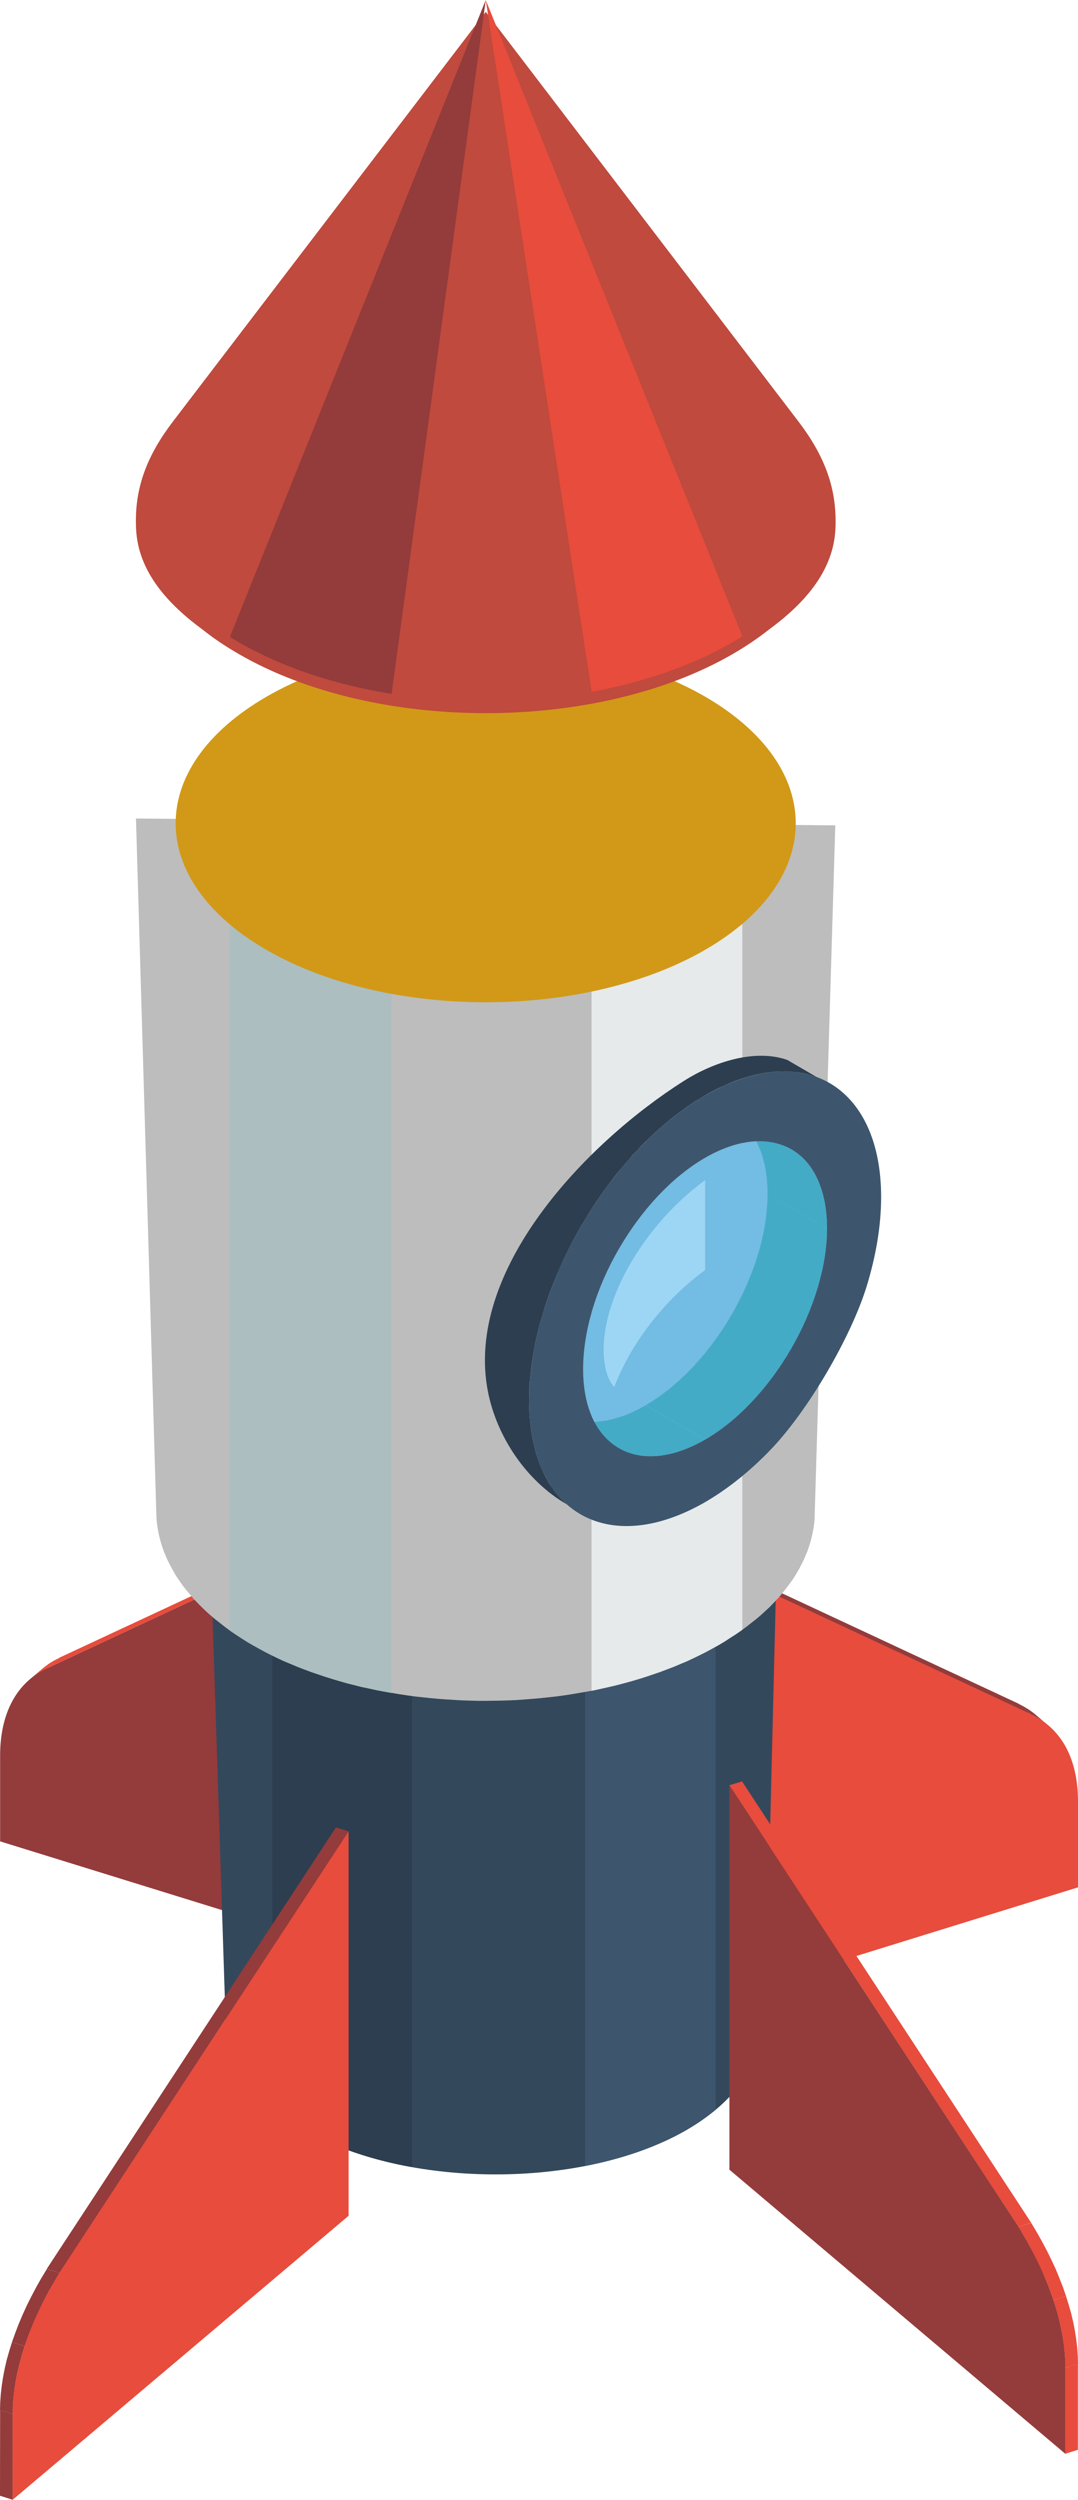
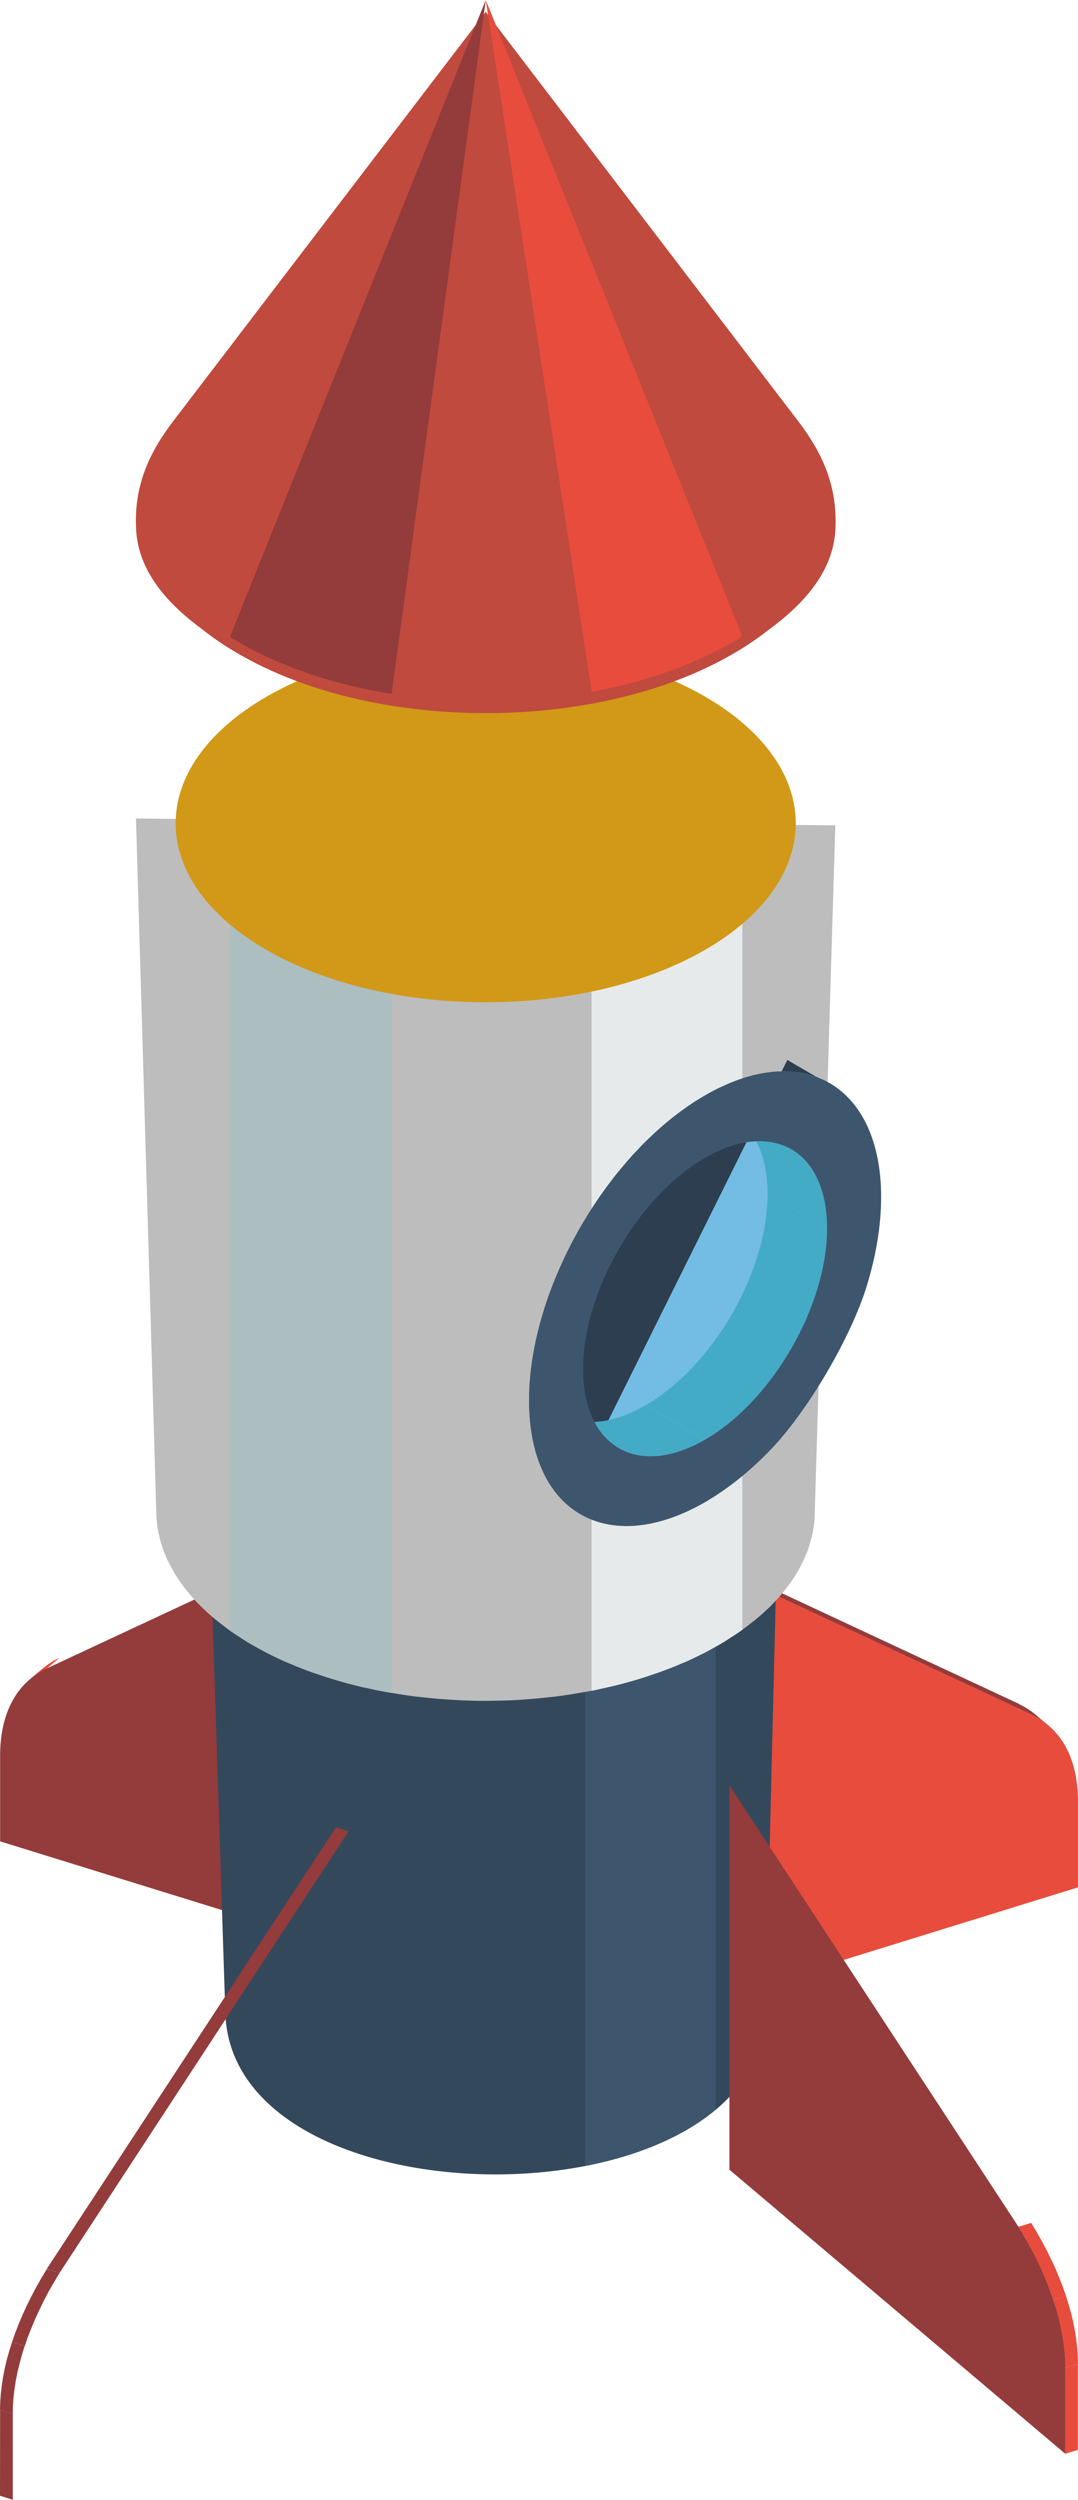
<svg xmlns="http://www.w3.org/2000/svg" enable-background="new 0 0 9.101 21.098" viewBox="0 0 9.101 21.098">
  <path d="m.456 14.015-.044.027-.041.031-.108.09.042-.03.044-.027.047-.024.107-.091z" fill="#e74c3c" />
  <g clip-rule="evenodd" fill-rule="evenodd">
-     <path d="m.396 14.081.107-.091 2.353-1.097v.04z" fill="#e74c3c" />
    <path d="m2.856 16.425-2.855-.884v-.723c0-.18.035-.334.101-.457.066-.124.165-.22.294-.28l2.46-1.148v.003z" fill="#943b3b" />
    <path d="m8.837 14.552-.107-.091-.041-.03-.044-.027-.047-.025.107.091.047.024.044.027z" fill="#943b3b" />
    <path d="m8.706 14.47-.107-.091-2.353-1.098v.041z" fill="#943b3b" />
    <path d="m6.246 16.813 2.855-.884v-.723c0-.18-.035-.335-.101-.458s-.166-.219-.294-.279l-2.46-1.148v.003z" fill="#e74c3c" />
    <path d="m6.463 17.012.107-4.368-.002.033-.003.034-.005.033-.007.034-.007.033-.009.032-.01.033-.012.033-.013.033-.015.032-.015.032-.018.032-.018.033-.02.031-.021.032-.023.03-.024.032-.026.031-.026.029-.028.031-.03.03-.031.029-.033.029-.033.029-.035.028-.037.028-.037.028-.04.027-.04.026-.042.026-.043.026-.045.024-.045.025-.046.023-.047.023-.048.022-.048.021-.049.02-.05.02-.05.018-.051.018-.051.017-.052.016-.053.016-.054.015-.053.014-.054.013-.055.012-.054.011-.056.011-.055.011-.056.008-.057.008-.056.008-.056.007-.058.006-.057.005-.057.005-.057.002-.058.003-.058.002-.057.001-.058.001-.057-.001-.058-.001-.058-.002-.057-.003-.058-.002-.057-.005-.058-.005-.056-.006-.057-.007-.057-.007-.056-.009-.055-.008-.056-.011-.056-.011-.054-.011-.055-.012-.054-.013-.053-.014-.054-.015-.053-.016-.051-.016-.052-.017-.051-.018-.05-.018-.05-.02-.049-.02-.049-.021-.047-.022-.047-.023-.046-.023-.045-.025-.044-.024-.044-.026-.042-.026-.04-.026-.04-.027-.038-.028-.036-.028-.034-.028-.035-.029-.032-.029-.031-.029-.029-.031-.029-.03-.026-.03-.026-.03-.024-.032-.023-.031-.021-.031-.02-.031-.018-.033-.018-.032-.016-.032-.014-.032-.013-.033-.012-.033-.01-.033-.009-.032-.008-.033-.006-.034-.005-.033-.003-.034-.002-.032.141 4.367c.096 1.786 4.464 1.787 4.56 0" fill="#34485c" />
-     <path d="m3.48 13.941-.054-.01-.055-.011-.055-.01-.054-.013-.054-.013-.054-.013-.053-.016-.053-.016-.052-.015-.051-.018-.051-.017-.051-.019-.05-.019-.048-.021-.049-.02-.048-.023-.046-.022-.047-.024-.045-.024-.044-.025-.044-.026-.042-.025-.04-.027-.04-.027-.001-.001v4.298c.29.254.713.423 1.18.506v-4.349z" fill="#2c3e50" />
    <path d="m6.041 13.48-.009.007-.039.027-.041.027-.041.025-.044.026-.044.025-.046.024-.046.024-.047.022-.047.022-.049.021-.048.022-.05.019-.051.019-.051.017-.051.018-.052.015-.053.016-.053.016-.054.013-.054.013-.054.012-.055.01-.022.005v4.355c.179-.034.352-.082.512-.143l.037-.014.051-.022.048-.022.049-.023.047-.023.047-.025.046-.026.046-.026.044-.027.044-.028.041-.028.041-.03.031-.023.017-.014z" fill="#3d566e" />
    <path d="m2.943 15.456-.107-.033-2.441 3.726.108.034z" fill="#943b3b" />
    <path d="m.503 19.183-.107-.033-.047.077-.044.078-.041.078-.039.078-.035.077-.033.078-.029.076-.027.076.108.033.026-.076.03-.076.032-.077.036-.077.038-.079.041-.078.045-.078z" fill="#943b3b" />
    <path d="m.208 19.801-.107-.033-.023.074-.021.074-.017.073-.014.073-.011.071-.008.07-.005.07-.002.068.108.033.001-.068.005-.069.008-.071.011-.071.014-.072.018-.074.02-.074z" fill="#943b3b" />
    <path d="m.108 20.374-.107-.033-.001.723.108.034z" fill="#943b3b" />
-     <path d="m2.943 15.456-2.441 3.726c-.128.208-.228.418-.294.619-.066.199-.101.393-.101.573v.724l2.836-2.397z" fill="#e74c3c" />
-     <path d="m6.158 15.067.107-.032 2.441 3.725-.108.034z" fill="#e74c3c" />
    <path d="m8.598 18.794.108-.033.046.077.044.078.042.079.038.077.036.077.032.078.03.077.026.075-.107.033-.026-.075-.03-.077-.033-.077-.036-.077-.038-.078-.041-.079-.044-.078z" fill="#e74c3c" />
    <path d="m8.893 19.412.107-.033.023.074.021.074.017.073.014.073.011.071.008.07.005.071.002.067-.108.033-.001-.067-.005-.07-.008-.071-.011-.071-.014-.072-.018-.074-.02-.073z" fill="#e74c3c" />
    <path d="m8.993 19.985.107-.033v.724l-.107.034z" fill="#e74c3c" />
    <path d="m6.158 15.068 2.44 3.725c.129.208.229.419.295.619.066.199.101.393.101.573v.725l-2.836-2.398z" fill="#943b3b" />
    <path d="m6.066 13.885.05-.029.048-.032.047-.03.045-.031.044-.032.042-.033.041-.032.039-.033.037-.034.036-.033.034-.035.033-.035.031-.035.029-.036.027-.035.027-.036.025-.036.023-.037.022-.038.019-.037.019-.037.016-.038.016-.037.013-.038.012-.038.01-.038.009-.038.007-.038.006-.04.004-.038.001-.038.174-5.822-5.904-.058.172 5.88.002.038.004.039.006.039.007.038.009.038.01.038.012.038.013.038.016.037.016.038.019.037.02.037.021.038.023.037.025.036.026.036.028.035.03.036.03.035.033.035.034.034.035.034.038.034.039.033.041.032.042.033.043.032.046.031.047.03.048.032.05.029.052.028.052.029.053.027.054.026.055.026.056.023.057.024.057.022.059.022.059.02.06.02.06.019.06.018.062.017.061.016.063.016.063.013.063.014.065.012.064.011.064.011.066.01.065.009.066.007.065.007.067.006.066.005.066.004.066.004.067.002.067.002h.067l.066-.001.067-.001.066-.002.067-.003.066-.005.067-.005.066-.006.065-.007.066-.007.065-.009.066-.01.064-.011.064-.011.065-.012.063-.014.063-.014.063-.015.061-.016.062-.017.061-.018.06-.019.059-.02.059-.02.058-.022.058-.022.057-.024.055-.023.056-.026.053-.026.054-.027.053-.029z" fill="#bdbdbd" />
    <path d="m6.066 13.885.05-.03.048-.031.047-.03.045-.031.011-.008v-5.956l-.011.008-.045.032-.047.03-.048.03-.05.03-.051.029-.053.028-.054.027-.054.026-.055.026-.055.024-.057.023-.058.023-.058.021-.059.021-.059.02-.06.019-.061.018-.062.017-.061.016-.063.014-.063.015-.063.013-.026.005v5.956l.026-.005.063-.014.063-.014.063-.015.061-.016.062-.017.061-.018.06-.019.059-.02.059-.02.058-.022.058-.022.057-.024.055-.023.055-.026.054-.026.054-.027.053-.029z" fill="#e6eaeb" />
    <path d="m3.306 8.333-.062-.011-.064-.013-.063-.013-.063-.014-.063-.015-.062-.016-.061-.017-.061-.018-.061-.019-.059-.02-.059-.02-.058-.022-.058-.023-.057-.023-.055-.024-.055-.025-.055-.027-.053-.027-.052-.028-.051-.029-.051-.03-.048-.03-.047-.03-.045-.031-.002-.001v5.955l.002.001.045.031.047.031.048.03.051.03.051.029.052.028.053.027.055.027.055.025.055.023.057.024.058.022.058.022.059.02.059.02.061.019.061.018.061.018.062.015.063.016.063.013.063.014.064.012.062.012z" fill="#acbebf" />
    <path d="m4.101 8.459c.669 0 1.34-.147 1.851-.442s.766-.682.766-1.069c0-.386-.255-.773-.766-1.069-.511-.295-1.182-.441-1.851-.441-.67 0-1.34.147-1.851.442-.511.296-.767.682-.767 1.068 0 .387.256.774.767 1.069s1.181.442 1.851.442" fill="#d19917" />
    <path d="m4.101.1 2.638 3.455c.217.284.331.563.314.911-.018.365-.276.639-.567.852-.09.071-.19.138-.3.202-.575.333-1.33.499-2.085.499s-1.51-.166-2.085-.499c-.111-.064-.211-.131-.3-.202-.291-.213-.549-.487-.567-.852-.018-.348.096-.627.313-.911z" fill="#bf4a3d" />
    <path d="m5.953 9.772c-.569.329-1.03 1.127-1.03 1.783s.461.923 1.03.595c.568-.329 1.029-1.127 1.029-1.783s-.461-.923-1.029-.595" fill="#73bce3" />
-     <path d="m5.953 10.719c-.354.258-.632.631-.767.987-.029-.033-.054-.076-.069-.137-.115-.467.262-1.189.836-1.609z" fill="#9dd6f5" />
-     <path d="m6.647 8.946.251.146-.028-.01-.028-.009-.028-.008-.03-.007-.03-.005-.03-.004-.033-.003-.03-.002-.033-.002-.031.001-.033.001-.033.002-.033.004-.034.004-.034.006-.036.007-.035.008-.036.01-.035.01-.036.012-.037.013-.036.014-.037.016-.038.017-.038.017-.037.019-.038.02-.038.022-.038.023-.04.024-.037.024-.038.026-.036.026-.037.027-.038.029-.036.029-.036.03-.035.03-.037.033-.035.032-.033.032-.036.034-.033.034-.033.036-.035.036-.031.037-.033.037-.031.037-.032.038-.031.039-.03.04-.03.04-.029.04-.029.041-.028.041-.028.042-.028.043-.026.043-.026.043-.026.043-.025.044-.024.044-.024.045-.023.045-.022.045-.022.045-.021.046-.02.046-.02.045-.019.046-.018.046-.018.046-.017.047-.016.047-.015.046-.014.047-.014.047-.013.046-.012.046-.011.047-.011.047-.009.046-.009.047-.008.046-.007.046-.006.046-.005.045-.004.046-.005.045-.001.046-.002.045v.044.044l.002.044.002.042.004.041.004.041.005.04.006.038.007.038.008.037.009.036.009.037.011.034.011.033.012.033.013.031.014.032.014.03.015.028.016.029.017.027.018.025.018.026.019.024.02.023.02.022.021.021.022.021c-.34-.197-.59-.569-.665-.953-.198-1.018.819-2.09 1.656-2.621.248-.157.597-.273.872-.176" fill="#2c3e50" />
+     <path d="m6.647 8.946.251.146-.028-.01-.028-.009-.028-.008-.03-.007-.03-.005-.03-.004-.033-.003-.03-.002-.033-.002-.031.001-.033.001-.033.002-.033.004-.034.004-.034.006-.036.007-.035.008-.036.01-.035.01-.036.012-.037.013-.036.014-.037.016-.038.017-.038.017-.037.019-.038.02-.038.022-.038.023-.04.024-.037.024-.038.026-.036.026-.037.027-.038.029-.036.029-.036.03-.035.03-.037.033-.035.032-.033.032-.036.034-.033.034-.033.036-.035.036-.031.037-.033.037-.031.037-.032.038-.031.039-.03.04-.03.04-.029.04-.029.041-.028.041-.028.042-.028.043-.026.043-.026.043-.026.043-.025.044-.024.044-.024.045-.023.045-.022.045-.022.045-.021.046-.02.046-.02.045-.019.046-.018.046-.018.046-.017.047-.016.047-.015.046-.014.047-.014.047-.013.046-.012.046-.011.047-.011.047-.009.046-.009.047-.008.046-.007.046-.006.046-.005.045-.004.046-.005.045-.001.046-.002.045v.044.044l.002.044.002.042.004.041.004.041.005.04.006.038.007.038.008.037.009.036.009.037.011.034.011.033.012.033.013.031.014.032.014.03.015.028.016.029.017.027.018.025.018.026.019.024.02.023.02.022.021.021.022.021" fill="#2c3e50" />
    <path d="m6.982 10.367-.502-.29v-.03l-.001-.031-.002-.029-.003-.028-.002-.029-.004-.027-.004-.027-.005-.027-.005-.025-.007-.025-.007-.025-.006-.024-.008-.023-.008-.023-.01-.022-.009-.021-.01-.021-.011-.02-.011-.019-.011-.019-.013-.018-.012-.017-.013-.017-.014-.017-.014-.014-.015-.015-.015-.014-.015-.013-.016-.013-.017-.012-.016-.011-.018-.011.503.29.017.011.016.01.017.013.016.012.015.014.015.014.015.014.014.016.014.016.013.017.012.017.012.018.012.018.011.02.011.02.01.021.009.021.01.022.008.022.008.024.007.024.006.025.007.025.005.025.005.027.004.027.004.028.003.027.002.029.002.029.001.031z" fill="#44abc7" />
    <path d="m5.225 12.223-.502-.29.018.01.018.009.018.008.019.007.019.007.02.006.02.006.02.004.021.004.021.002.021.003.022.001.022.001h.022l.023-.001.023-.002.023-.002.024-.003.024-.004.024-.005.024-.006.025-.006.024-.008.026-.008.024-.008.026-.01.026-.011.026-.012.025-.012.027-.013.026-.015.027-.014.502.29-.027.014-.026.015-.027.013-.025.012-.026.012-.026.01-.026.01-.024.009-.026.008-.024.007-.025.007-.024.006-.024.005-.024.004-.024.002-.023.003-.023.002-.023.001h-.022l-.022-.001-.022-.001-.021-.003-.021-.002-.021-.004-.02-.004-.02-.006-.02-.006-.019-.007-.019-.008-.018-.007-.018-.01z" fill="#44abc7" />
    <path d="m5.953 12.15-.502-.29.026-.016.027-.016.026-.018.026-.017.026-.018.026-.02.025-.019.026-.02.024-.021.025-.022.025-.021.024-.023.024-.022.024-.023.023-.025.024-.024.023-.025.022-.025.022-.025.023-.027.021-.027.022-.027.021-.027.02-.027.021-.029.02-.028.019-.028.02-.029.019-.03.018-.029.018-.03.018-.031.502.29-.018.031-.018.029-.018.03-.019.03-.02.028-.019.029-.02.029-.02.028-.021.027-.021.028-.022.026-.021.027-.023.026-.022.026-.022.025-.023.025-.024.024-.023.025-.024.022-.024.024-.024.022-.025.021-.025.022-.024.02-.026.021-.025.02-.026.018-.026.019-.026.017-.026.018-.027.016z" fill="#44abc7" />
    <path d="m6.681 11.382-.502-.29.017-.03.017-.031.016-.031.016-.031.016-.031.015-.032.014-.031.015-.031.013-.032.013-.033.013-.031.012-.032.012-.032.011-.032.01-.033.01-.032.01-.032.009-.032.008-.034.008-.032.007-.031.007-.032.006-.033.005-.032.005-.032.004-.031.004-.032.002-.032.003-.031.002-.032.001-.03v-.032l.502.29v.031l-.001.031-.002.031-.002.032-.003.032-.004.031-.004.032-.005.032-.005.032-.006.032-.007.032-.007.032-.008.032-.008.033-.01.033-.009.032-.01.032-.01.033-.012.032-.011.032-.012.032-.013.032-.013.032-.014.031-.014.032-.014.031-.015.032-.016.031-.016.031-.016.031-.017.031z" fill="#44abc7" />
    <path d="m6.681 9.7-.502-.29-.018-.009-.018-.01-.018-.007.502.29.018.007.018.009z" fill="#8cb0d4" />
    <path d="m5.953 9.245c.41-.236.782-.259 1.051-.104.268.156.435.489.435.962 0 .243-.044.498-.122.753-.135.436-.496 1.05-.807 1.375-.172.18-.36.332-.557.447-.411.236-.782.258-1.051.103s-.435-.488-.435-.962c0-.473.166-.999.435-1.465s.64-.872 1.051-1.109m.728.455c-.187-.107-.444-.092-.728.072s-.542.447-.728.769c-.187.322-.302.686-.302 1.014 0 .329.115.56.302.667.186.108.444.092.728-.072.568-.329 1.029-1.127 1.029-1.783 0-.328-.115-.56-.301-.667" fill="#3d566e" />
    <path d="m6.268 5.371c-.026.017-.054.033-.082.049-.345.2-.755.339-1.191.419l-.894-5.839z" fill="#e74c3c" />
    <path d="m3.306 5.856c-.473-.076-.919-.221-1.291-.436-.024-.015-.049-.029-.074-.044l2.16-5.376z" fill="#943b3b" />
  </g>
</svg>